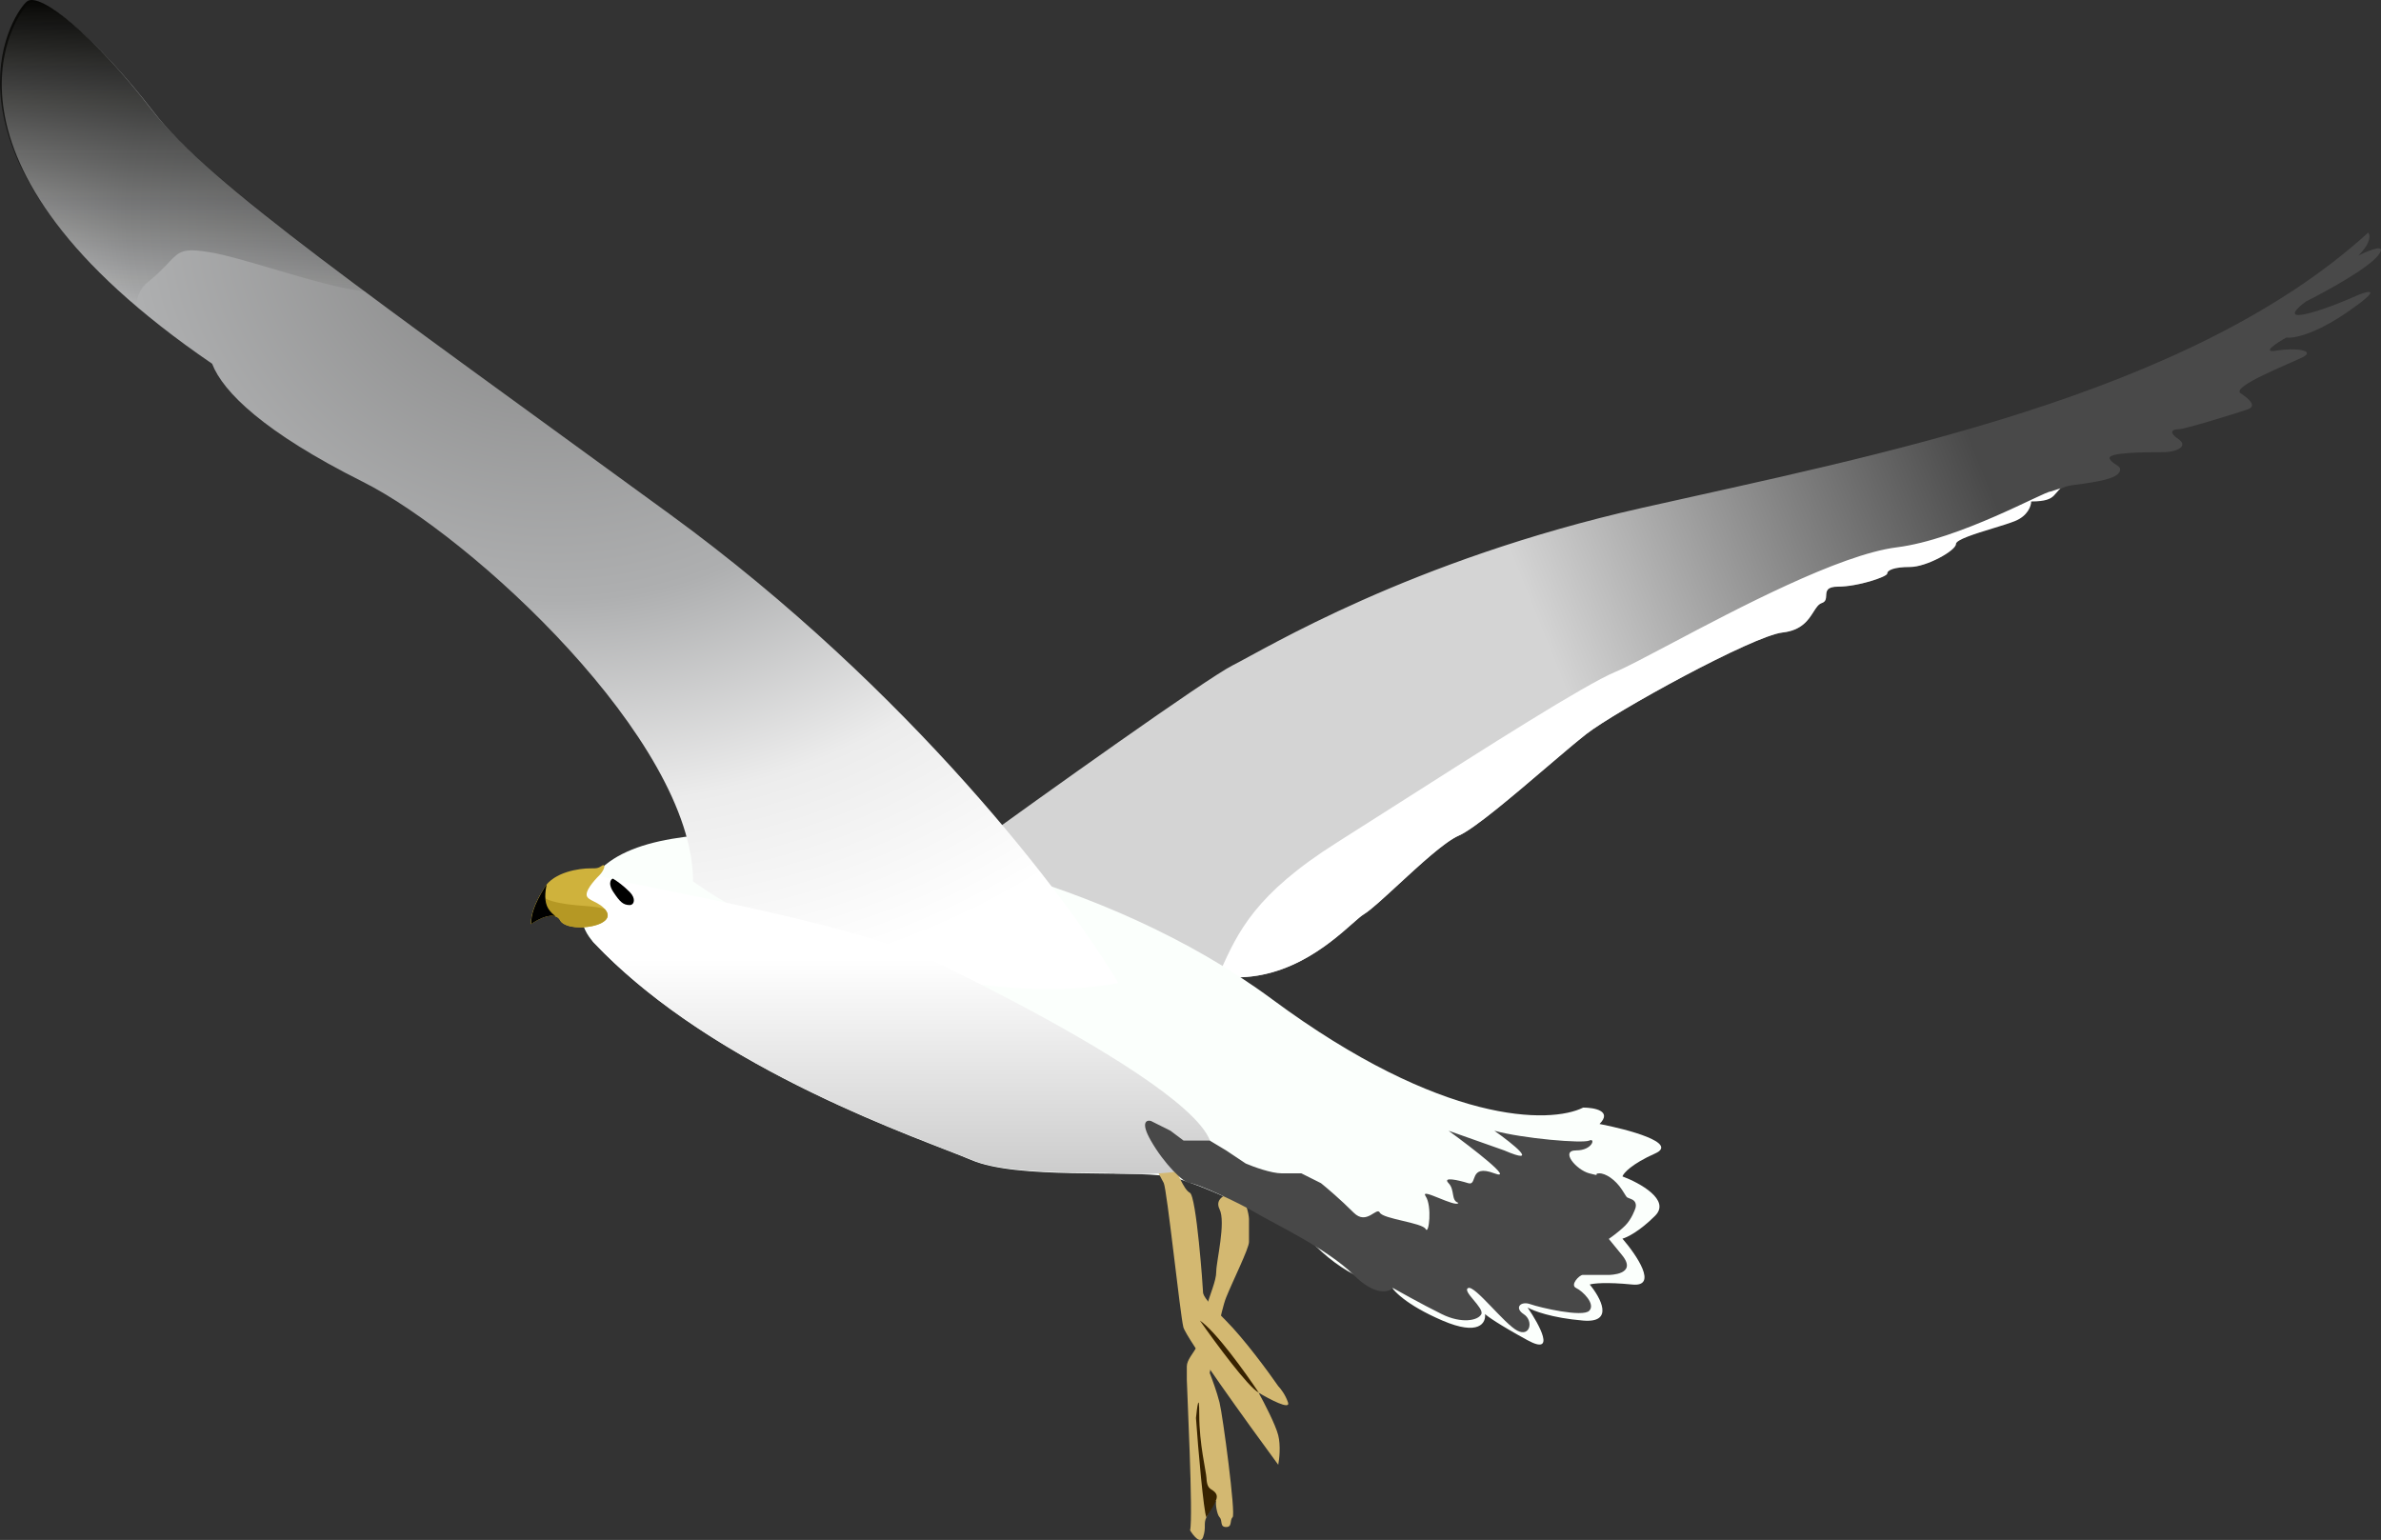
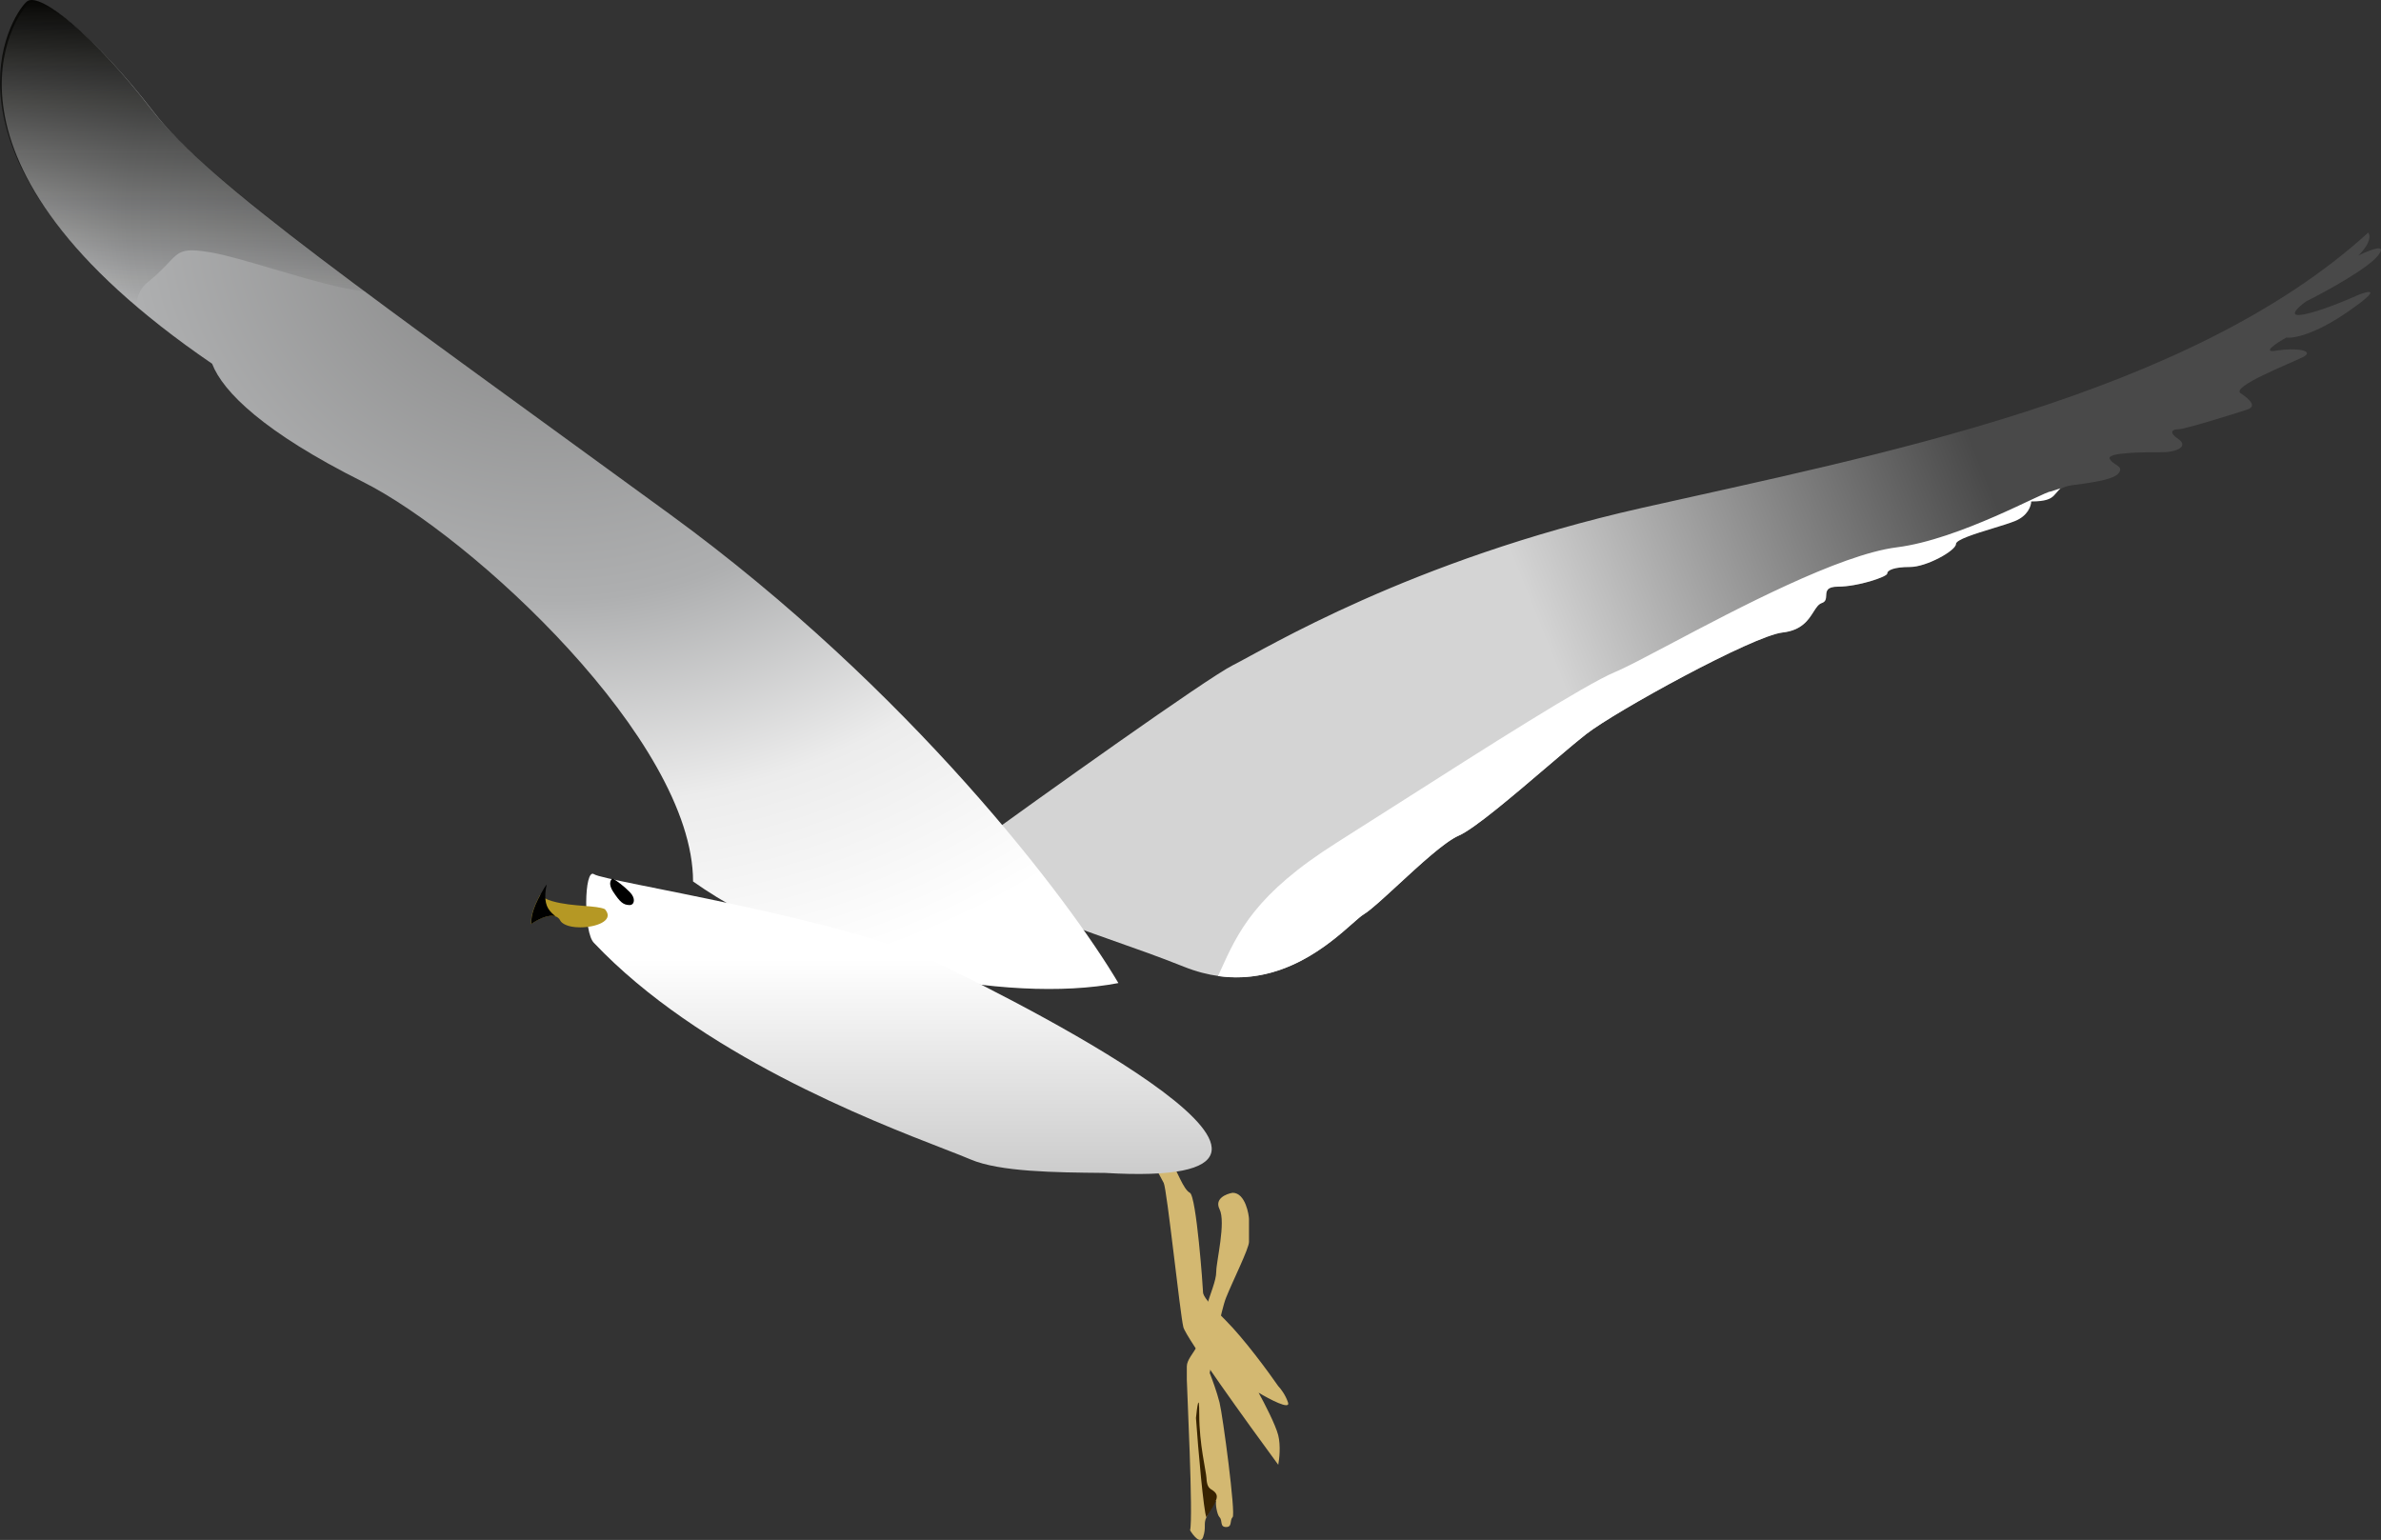
<svg xmlns="http://www.w3.org/2000/svg" width="419" height="271" viewBox="0 0 419 271" fill="none">
  <rect x="0" y="0" width="419" height="271" fill="#333333" stroke="none" />
  <path d="M216.956 117.063C212.35 119.37 183.563 139.937 169.745 149.933C173.773 159.736 191.05 163.196 208.322 170.116C225.595 177.036 237.11 162.619 239.988 160.889C242.867 159.159 252.655 148.779 256.685 147.049C260.715 145.319 273.957 133.21 279.139 129.173C284.321 125.136 308.502 111.873 313.684 111.296C318.865 110.72 318.865 106.683 320.593 106.106C322.32 105.53 320.017 103.223 323.471 103.223C326.926 103.223 332.108 101.493 332.108 100.916C332.108 100.34 333.259 99.763 336.138 99.763C339.016 99.763 344.198 96.88 344.198 95.726C344.198 94.573 351.683 92.843 354.562 91.69C356.865 90.767 357.44 88.999 357.44 88.23C363.198 88.23 360.319 85.923 364.925 85.346C369.531 84.77 372.41 84.193 372.985 83.04C373.561 81.886 371.834 81.886 371.258 80.733C370.682 79.58 377.591 79.58 380.47 79.58C383.349 79.58 385.076 78.427 383.349 77.273C381.622 76.12 382.197 75.543 383.349 75.543C384.5 75.543 393.712 72.66 395.439 72.083C397.167 71.507 396.015 70.353 394.288 69.2C392.561 68.046 402.924 64.01 405.227 62.857C407.53 61.703 404.076 61.127 400.621 61.703C397.858 62.165 400.621 60.358 402.348 59.397C403.5 59.589 407.3 58.935 413.288 54.783C419.275 50.631 416.932 51.131 415.012 51.9C412.902 52.861 407.991 54.899 405.227 55.36C402.464 55.821 404.459 54.014 405.803 53.053C409.257 51.323 416.625 47.287 418.468 44.98C420.31 42.673 416.932 44.019 415.012 44.98C417.315 42.673 417.123 41.328 416.74 40.943C385.074 69.776 329.802 80.156 288.924 89.383C248.046 98.61 222.714 114.18 216.956 117.063Z" fill="url(#paint0_linear_668_1687)" />
  <path d="M214.343 171.768C225.715 173.384 233.938 166.121 237.945 162.581C238.841 161.789 239.527 161.184 239.989 160.906C241.157 160.204 243.461 158.08 246.056 155.687C249.86 152.179 254.29 148.094 256.686 147.066C259.419 145.893 266.39 139.945 272.209 134.979C274.97 132.623 277.473 130.488 279.14 129.189C284.322 125.153 308.503 111.889 313.685 111.313C317.068 110.936 318.242 109.085 319.13 107.685C319.603 106.94 319.994 106.323 320.594 106.123C321.306 105.885 321.333 105.354 321.361 104.811C321.401 104.037 321.442 103.239 323.472 103.239C326.927 103.239 332.109 101.509 332.109 100.933C332.109 100.356 333.26 99.779 336.139 99.779C339.018 99.779 344.199 96.896 344.199 95.743C344.199 94.967 347.589 93.929 350.683 92.982C352.187 92.522 353.621 92.083 354.563 91.706C356.866 90.783 357.441 89.015 357.441 88.246C360.017 88.246 360.864 87.784 361.427 87.222L362.578 85.939L360.851 86.5C359.699 86.5 344.845 94.935 333.791 96.319C323.718 97.581 305.689 107.116 293.981 113.309C289.628 115.611 286.149 117.451 284.277 118.233C278.833 120.504 261.239 131.725 246.416 141.178C242.426 143.723 238.636 146.14 235.339 148.219C220.873 157.342 217.874 163.968 214.744 170.885C214.611 171.179 214.477 171.473 214.343 171.768Z" fill="white" />
-   <path d="M223.908 175.882C193.969 153.739 154.243 147.049 138.122 146.473C123.728 146.473 110.486 147.049 104.729 153.969C100.123 159.505 102.809 164.349 104.729 166.079C126.031 188.569 162.879 200.679 170.939 204.139C179 207.599 198.575 205.869 205.484 207.022C211.011 207.945 224.292 214.711 230.241 217.979C236.689 224.899 242.524 226.244 244.635 226.052C245.018 227.013 247.398 229.628 253.846 232.396C260.295 235.164 261.523 232.78 261.331 231.242C261.715 231.627 263.749 233.088 268.816 235.855C273.882 238.623 270.927 233.164 268.816 230.089C269.775 230.666 273.076 231.934 278.603 232.396C284.131 232.857 281.674 228.359 279.755 226.052C280.331 225.86 282.634 225.591 287.24 226.052C291.846 226.514 288.007 220.862 285.512 217.979C286.28 217.787 288.506 216.71 291.27 213.942C294.034 211.174 288.583 208.176 285.512 207.022C285.704 206.446 287.125 204.831 291.27 202.986C295.416 201.14 286.472 198.757 281.482 197.796C283.785 195.489 280.523 194.912 278.603 194.912C272.846 197.796 253.846 198.026 223.908 175.882Z" fill="#FBFFFC" />
  <path d="M117.932 90.536C160.306 121.445 188.172 158.39 196.809 172.999C177.279 176.764 143.345 170.227 121.962 155.122C121.962 130.325 83.052 94.404 63.812 84.769C46.539 76.119 39.246 69.006 37.327 64.009C-15.066 28.256 2.783 2.306 5.086 0.576C7.389 -1.154 17.176 6.92 26.964 19.606C36.752 32.293 64.963 51.9 117.932 90.536Z" fill="url(#paint1_radial_668_1687)" />
  <path d="M48.132 47.343C43.766 46.055 39.668 44.846 37.015 44.403C32.149 43.591 31.567 44.209 29.637 46.257C28.826 47.117 27.778 48.229 26.076 49.593C24.66 50.727 24.08 52.21 24.018 53.844C-12.156 23.242 2.687 1.8 4.773 0.233C7.076 -1.497 16.864 6.576 26.651 19.263C32.409 26.726 44.542 36.583 64.34 51.3C60.347 50.946 53.997 49.072 48.132 47.343Z" fill="url(#paint2_linear_668_1687)" />
  <path d="M214.61 212.79C213.688 210.944 215.761 210.098 216.913 209.906C219.216 209.906 219.793 213.943 219.793 214.52V218.556C219.793 219.71 216.913 225.476 215.761 228.359C214.84 230.666 213.459 238.163 212.884 241.623C213.267 242.584 214.149 244.967 214.61 246.813C215.185 249.119 217.488 266.419 216.913 266.996C216.337 267.573 216.913 268.726 215.761 268.726C214.61 268.726 215.185 267.573 214.61 266.996C214.149 266.535 213.842 264.497 214.034 264.113C213.458 264.305 212.767 266.073 212.307 266.996C211.731 268.149 212.307 268.726 211.731 270.456C211.27 271.84 210.004 270.264 209.428 269.303C210.004 266.996 208.852 243.929 208.852 242.776V240.469C208.852 239.316 210.004 238.163 210.579 237.009C211.155 235.856 211.731 232.396 212.307 230.089C212.882 227.783 214.034 225.476 214.034 223.746C214.034 222.016 215.761 215.096 214.61 212.79Z" fill="#D3B871" />
  <path d="M214.039 262.959C214.503 263.88 213.059 265.65 212.291 266.996C211.831 266.073 210.847 255.113 210.463 249.538C210.655 247.616 211.039 244.81 211.039 248.962C211.039 254.152 212.253 258.924 212.307 260.076C212.424 262.54 213.459 261.806 214.039 262.959Z" fill="#372200" />
  <path d="M197.879 197.22C197.879 196.297 200.566 196.066 201.909 196.066L202.481 198.95C203.633 200.872 206.051 204.832 206.512 205.293C207.087 205.87 208.242 209.33 209.39 209.906C210.538 210.483 211.693 226.63 211.693 227.206C211.693 227.783 211.693 228.36 215.723 232.396C218.948 235.626 223.21 241.431 224.939 243.929C225.322 244.314 226.203 245.429 226.664 246.813C227.125 248.197 223.401 246.236 221.482 245.083C222.443 246.813 224.478 250.734 224.939 252.579C225.399 254.425 225.131 256.808 224.939 257.769C219.565 250.465 208.703 235.395 208.242 233.55C207.667 231.243 205.364 209.33 204.788 208.176C204.212 207.023 201.909 202.986 201.333 201.833C200.758 200.68 197.879 198.373 197.879 197.22Z" fill="#D3B871" />
-   <path d="M221.52 245.083C219.217 241.623 213.92 234.242 211.156 232.396C213.843 236.241 219.677 244.16 221.52 245.083Z" fill="#372200" />
  <path d="M194.452 206.41C194.297 206.408 194.141 206.407 193.985 206.405C185.746 206.326 175.912 206.232 170.767 204.024C169.697 203.564 168.117 202.952 166.134 202.182C153.19 197.163 123.029 185.466 104.557 165.964C102.638 164.234 102.751 152.587 104.557 153.854C106.363 155.121 148.402 161.525 165.098 169.539C181.795 177.554 243.974 209.329 194.452 206.41Z" fill="url(#paint3_linear_668_1687)" />
  <path d="M107.929 156.967C106.779 155.237 107.738 154.467 107.929 154.66C108.672 155.122 109.657 155.813 110.809 156.967C111.96 158.12 111.622 159.273 110.807 159.273C109.657 159.273 109.08 158.697 107.929 156.967Z" fill="black" />
-   <path d="M103.807 152.815C105.188 152.815 105.218 152.815 106.11 152.238C106.686 152.238 106.11 153.392 105.533 153.968C105.125 154.376 103.23 156.275 103.23 157.428C103.23 158.582 105.534 158.582 106.685 160.312C107.837 162.042 104.958 163.195 102.079 163.195C99.776 163.195 98.817 162.426 98.625 162.042C97.704 160.196 94.787 161.657 93.443 162.618C93.443 160.888 94.019 159.158 95.746 156.275C97.473 153.392 102.079 152.815 103.807 152.815Z" fill="#CFB23C" />
  <path d="M95.087 157.422C95.424 157.858 96.062 158.269 97.157 158.582C99.051 159.124 101.072 159.284 102.801 159.421C104.344 159.543 105.656 159.647 106.439 159.987C106.526 160.089 106.608 160.197 106.685 160.313C107.837 162.043 104.958 163.196 102.079 163.196C99.776 163.196 98.817 162.427 98.625 162.043C97.704 160.197 94.787 161.658 93.443 162.619C93.443 161.131 93.869 159.643 95.087 157.422Z" fill="#B59824" />
  <path d="M96.219 155.648C95.916 156.887 95.737 158.691 96.483 159.894C96.841 160.471 97.307 160.875 97.734 161.245C96.463 160.845 94.501 161.88 93.468 162.618C93.468 160.888 94.043 159.158 95.771 156.275C95.904 156.053 96.054 155.844 96.219 155.648Z" fill="black" />
-   <path d="M262.974 198.988C268.041 200.372 278.52 201.255 279.671 200.718C280.822 200.18 280.247 202.448 277.368 202.448C274.489 202.448 277.368 205.869 279.671 206.484C281.974 207.1 280.247 206.523 281.398 206.484C282.549 206.445 284.277 207.599 285.428 209.367C286.58 211.135 286.004 210.521 287.155 211.059C288.307 211.596 287.731 212.789 287.731 212.789C287.731 212.789 287.156 214.519 286.004 215.672C284.853 216.825 283.125 218.017 283.125 218.017C283.125 218.017 282.55 217.364 285.428 220.862C288.307 224.36 283.125 224.36 283.125 224.36H281.398H278.52C277.944 224.36 276.217 226.129 277.368 226.667C278.52 227.205 280.822 229.474 279.671 230.665C278.52 231.857 271.035 230.127 269.308 229.512C267.58 228.897 266.429 230.165 268.156 231.28C269.883 232.395 269.308 235.355 267.005 234.164C264.702 232.972 259.52 226.129 258.368 226.667C257.217 227.205 261.247 230.165 260.671 231.28C260.096 232.395 257.217 232.972 253.762 231.28C250.308 229.589 245.126 226.667 245.126 226.667C244.359 227.436 241.902 228.051 238.217 224.36C233.611 219.747 223.824 215.134 220.945 213.404C218.066 211.675 210.582 208.214 209.43 208.214C208.279 208.214 204.824 204.754 202.521 200.718C200.679 197.488 201.754 197.066 202.521 197.258L205.976 198.988L208.279 200.718H212.885L215.763 202.448L219.218 204.754C220.561 205.331 223.709 206.484 225.551 206.484H229.005L232.46 208.214C233.42 208.983 235.914 211.098 238.217 213.404C240.52 215.711 242.248 212.29 242.823 213.404C243.399 214.519 250.308 215.173 250.884 216.288C251.46 217.402 252.035 212.212 250.884 210.521C249.732 208.83 256.257 212.635 256.641 211.674C255.298 211.29 256.065 209.407 254.914 208.214C253.762 207.022 256.641 207.677 258.368 208.214C260.096 208.752 258.368 204.754 262.974 206.484C266.659 207.868 259.136 202.063 254.914 198.988L264.702 202.448C271.15 205.216 266.237 201.294 262.974 198.988Z" fill="#484848" />
  <defs>
    <linearGradient id="paint0_linear_668_1687" x1="366.031" y1="73.813" x2="271.567" y2="111.769" gradientUnits="userSpaceOnUse">
      <stop offset="0.188" stop-color="#494949" />
      <stop offset="1" stop-color="#D4D4D4" />
    </linearGradient>
    <radialGradient id="paint1_radial_668_1687" cx="0" cy="0" r="1" gradientUnits="userSpaceOnUse" gradientTransform="translate(92.554 42.096) rotate(108.802) scale(132.19 150.494)">
      <stop stop-color="#848484" />
      <stop offset="0.474" stop-color="#AEAFB0" />
      <stop offset="0.745" stop-color="#ECECEC" />
      <stop offset="1" stop-color="white" />
    </radialGradient>
    <linearGradient id="paint2_linear_668_1687" x1="32.169" y1="0" x2="32.169" y2="53.844" gradientUnits="userSpaceOnUse">
      <stop stop-color="#070705" />
      <stop offset="1" stop-color="#070705" stop-opacity="0" />
    </linearGradient>
    <linearGradient id="paint3_linear_668_1687" x1="148.814" y1="153.758" x2="148.814" y2="206.41" gradientUnits="userSpaceOnUse">
      <stop offset="0.286" stop-color="white" />
      <stop offset="1" stop-color="#CCCCCC" />
    </linearGradient>
  </defs>
</svg>